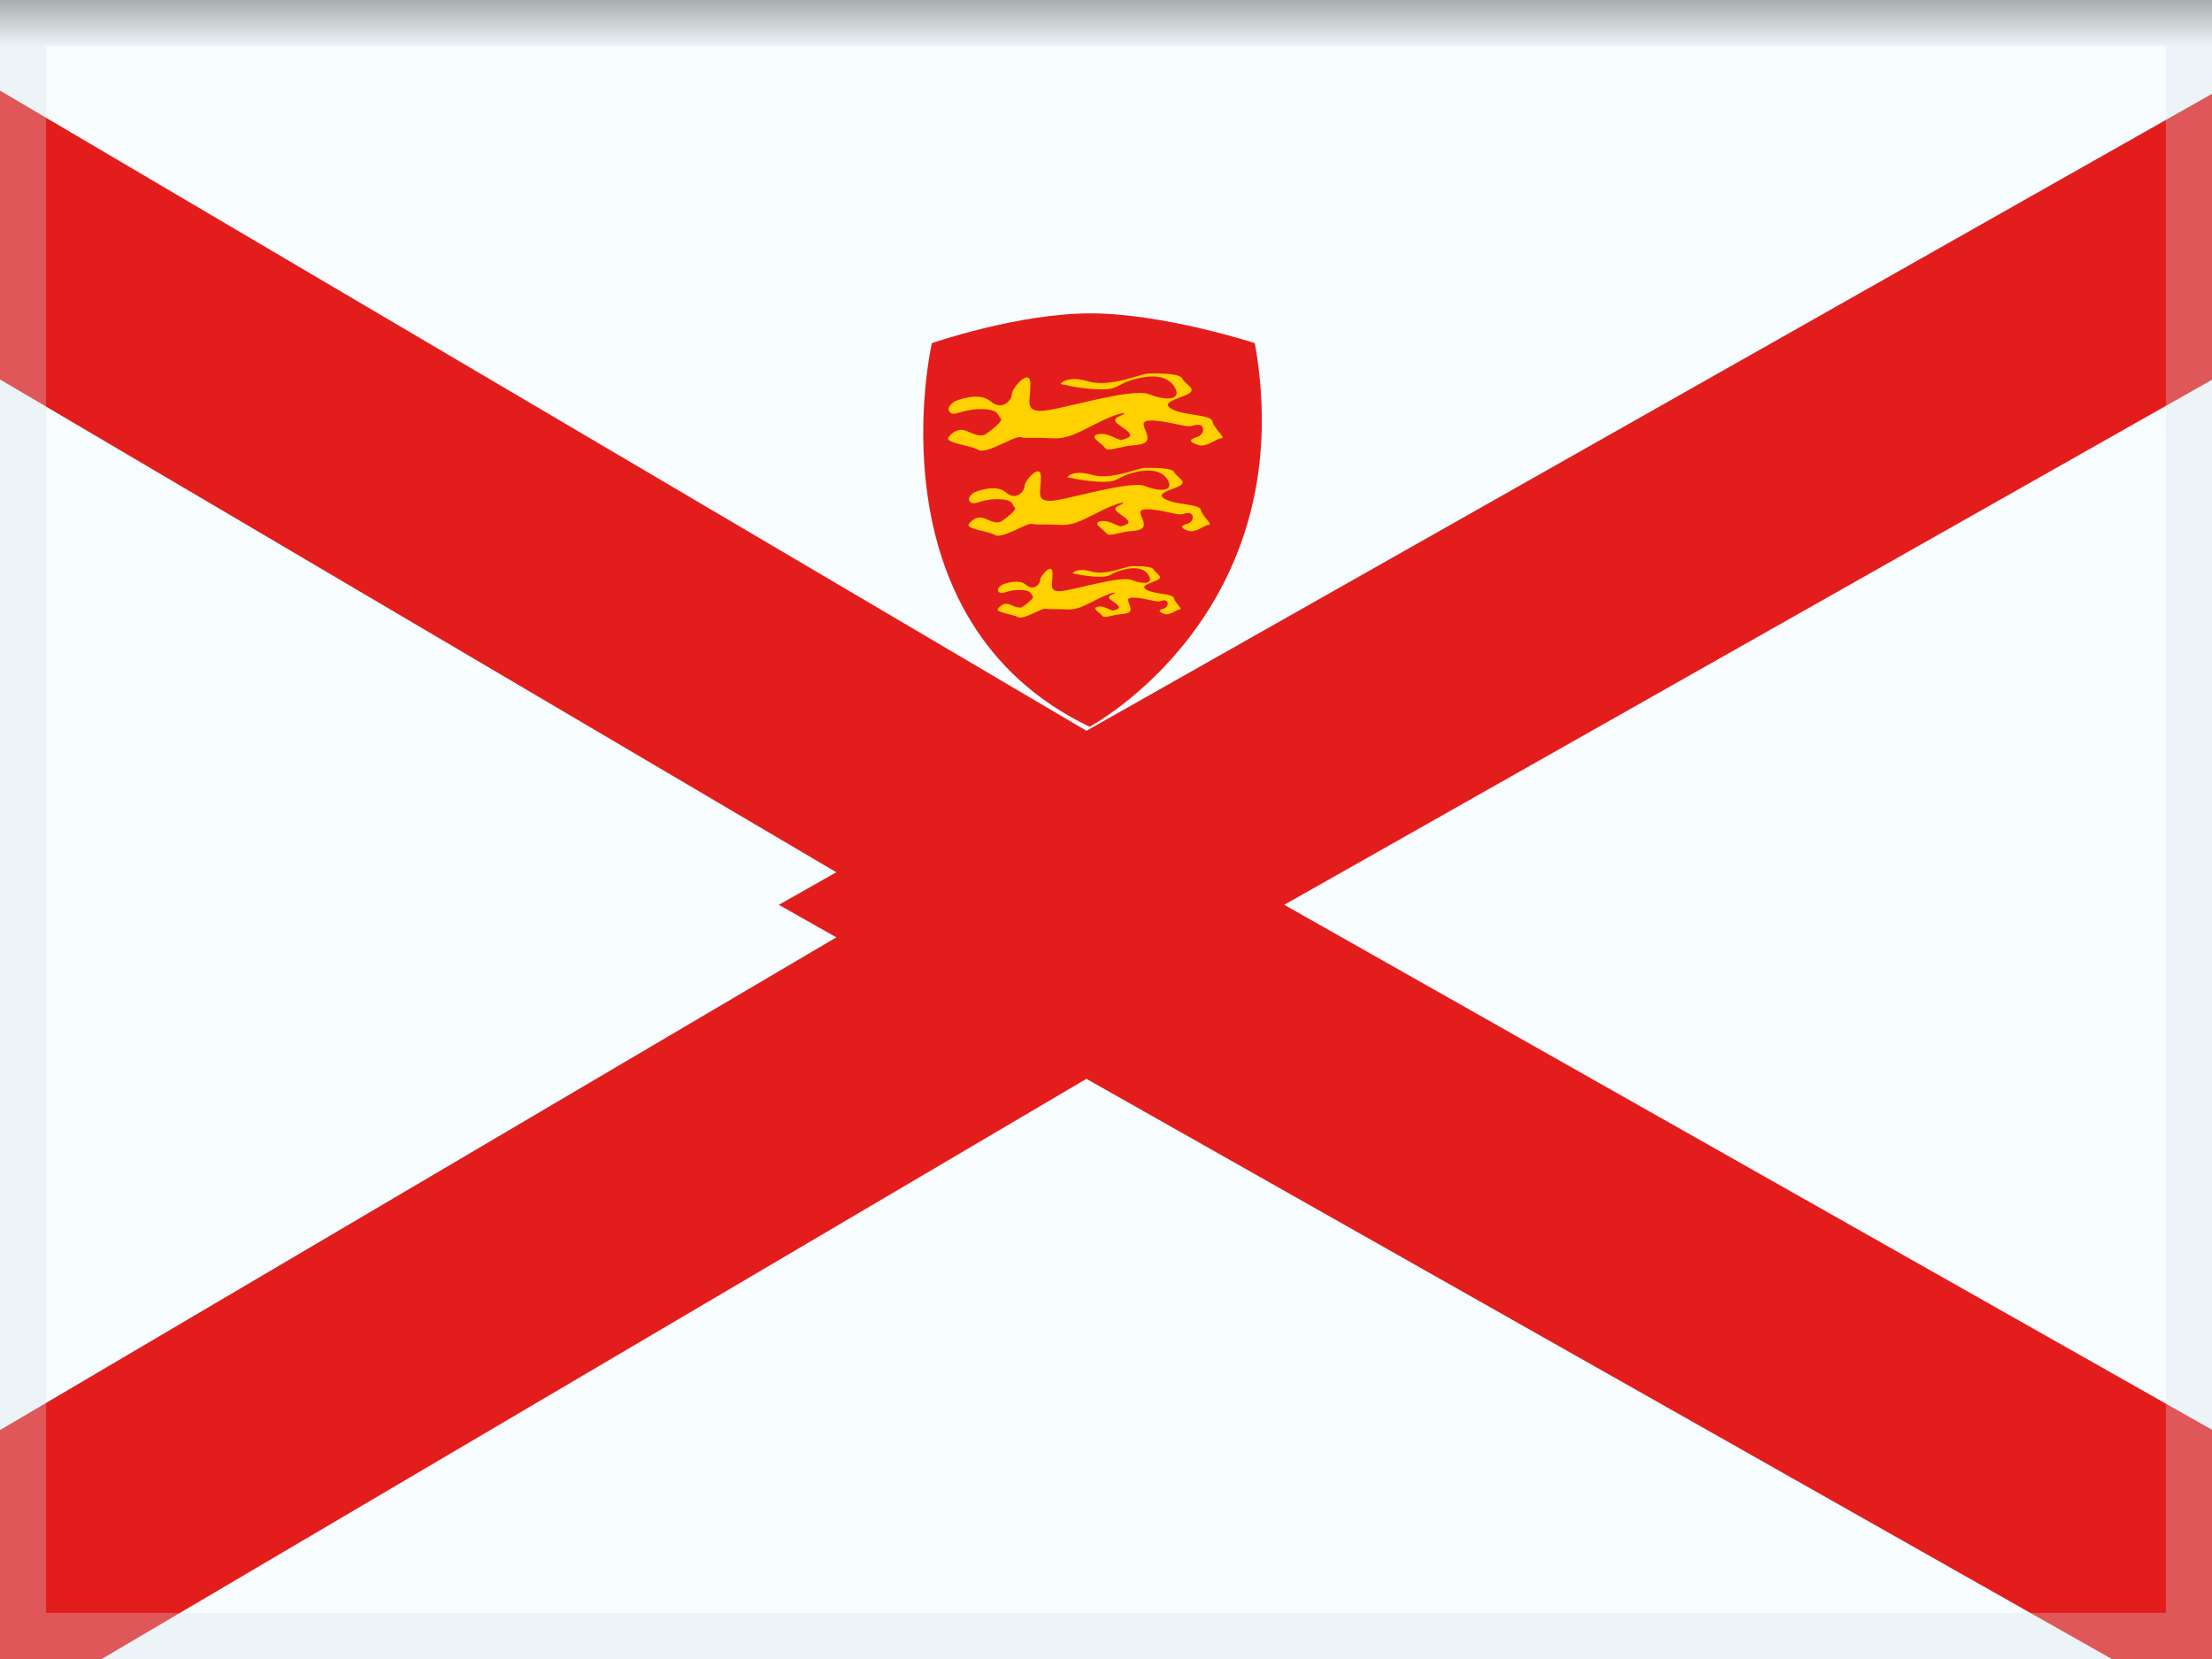
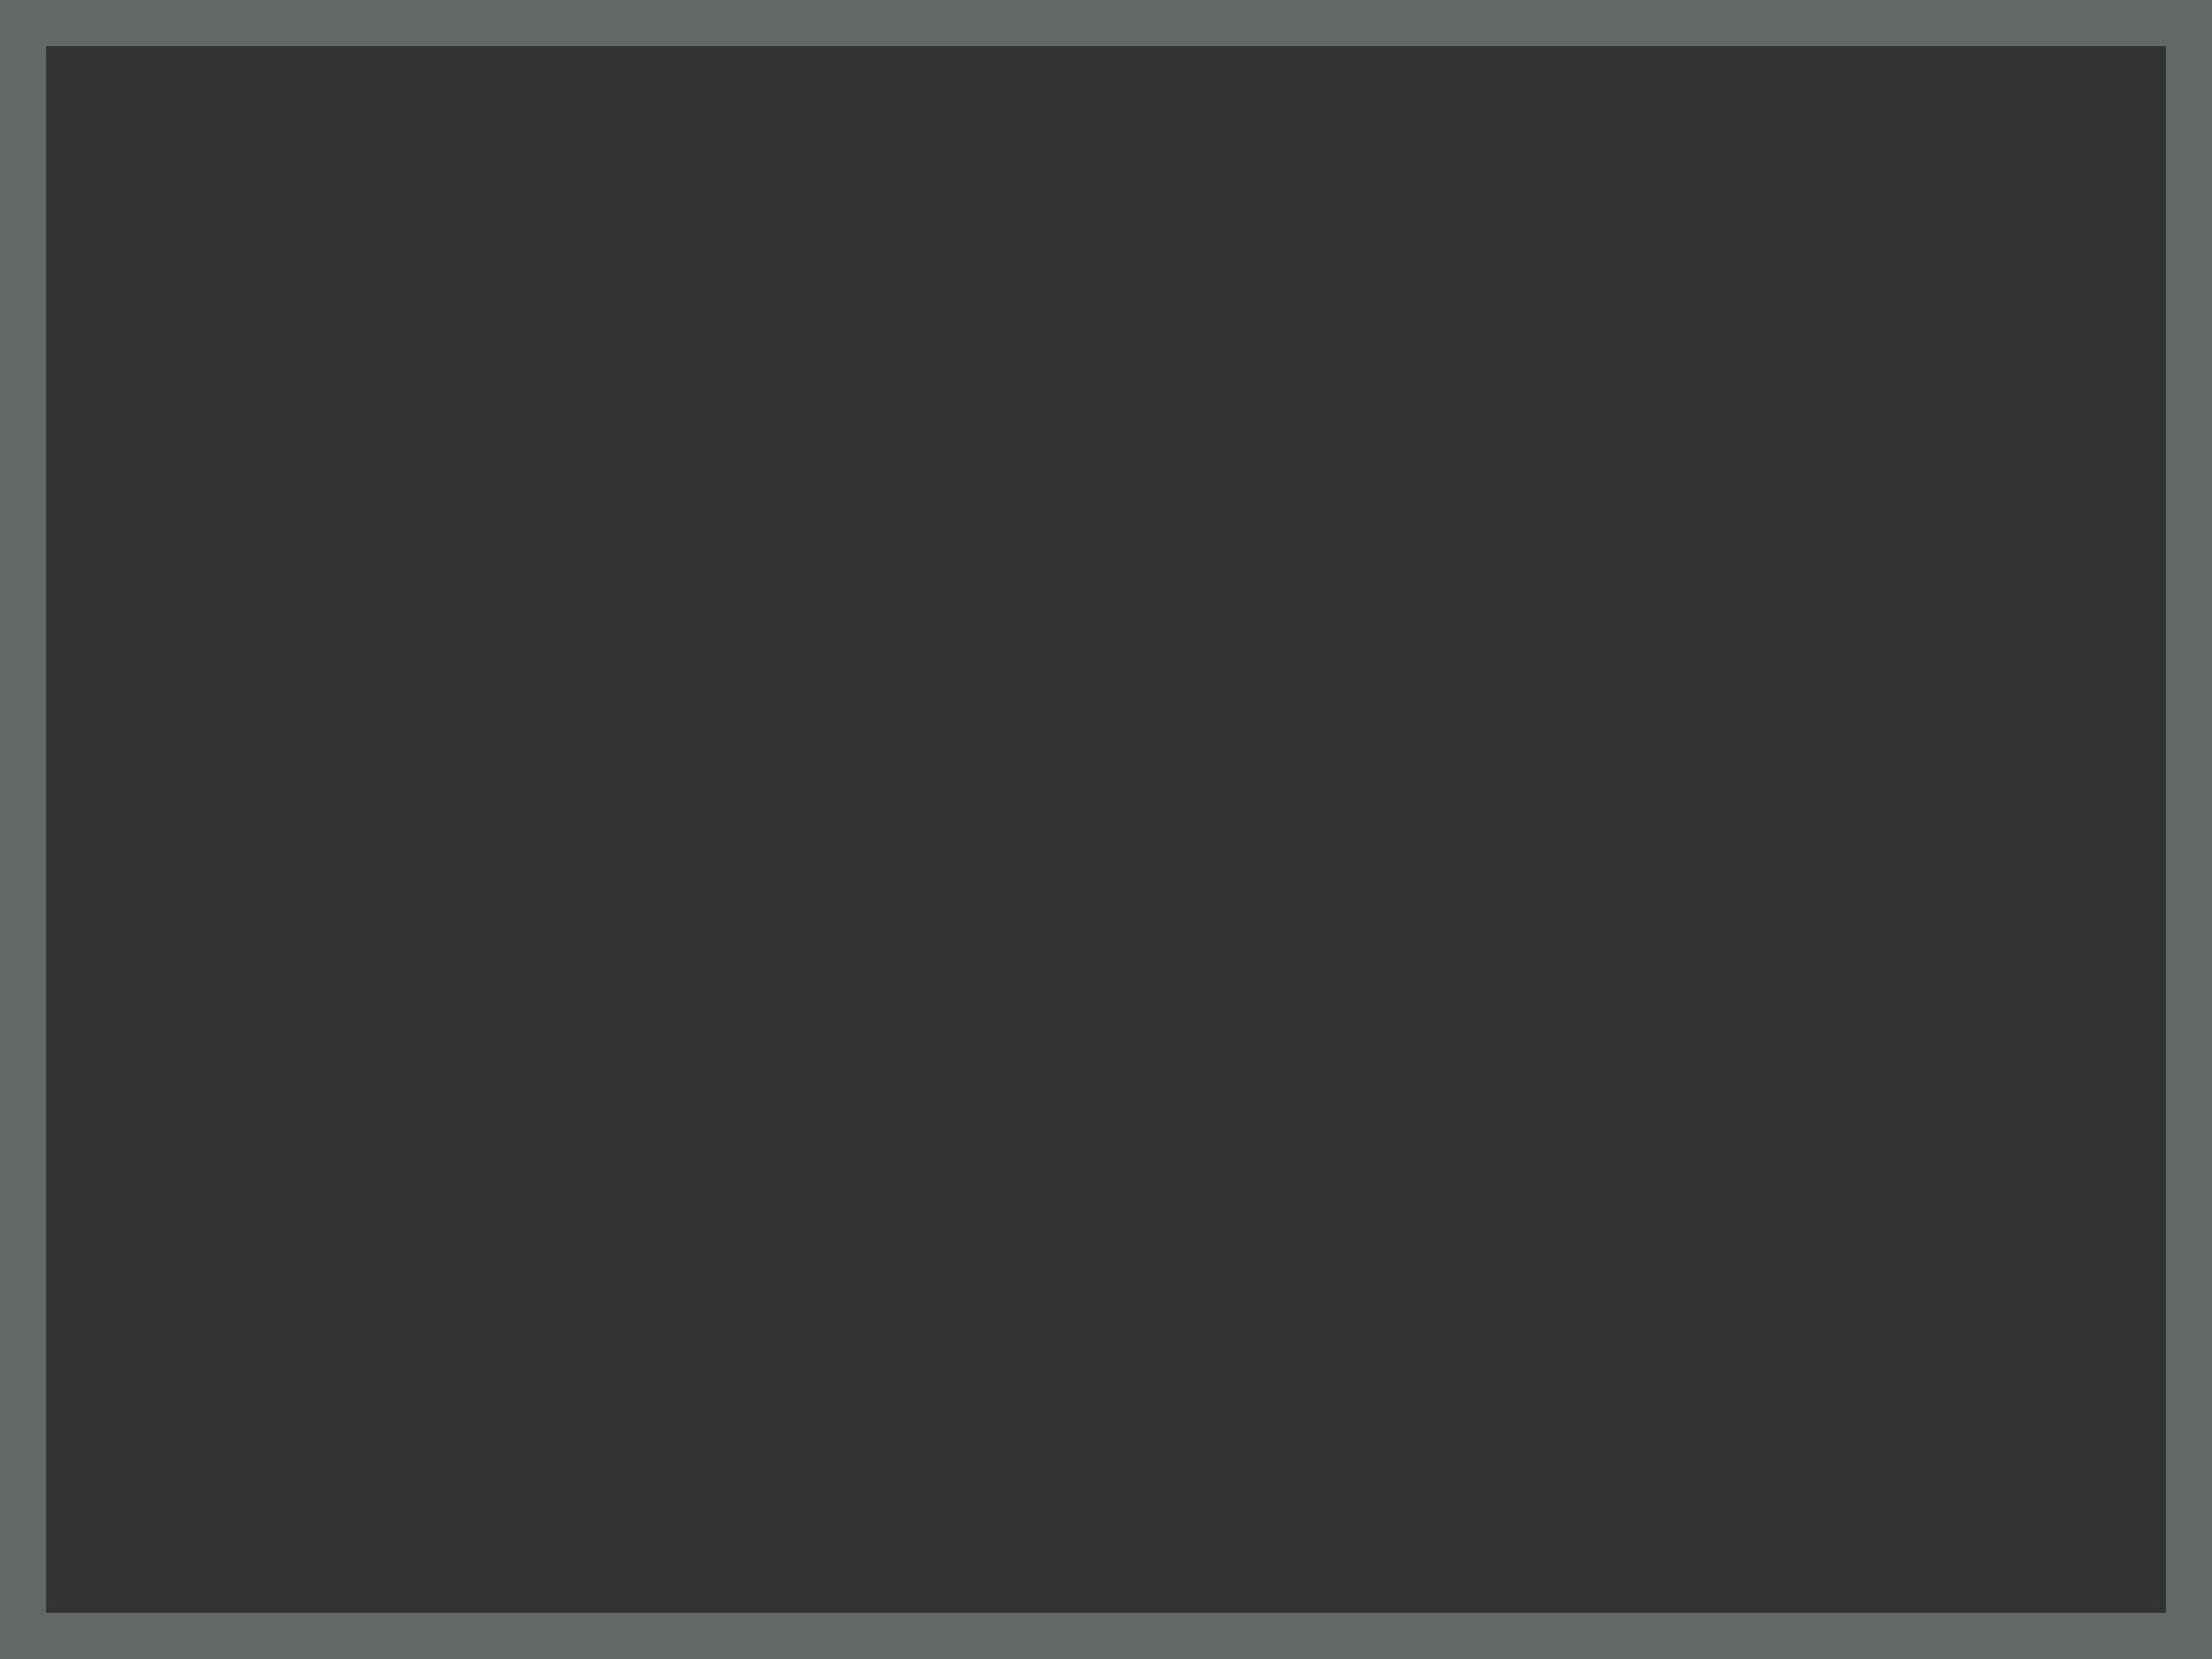
<svg xmlns="http://www.w3.org/2000/svg" width="24" height="18" viewBox="0 0 24 18" fill="none">
  <rect x="0" y="0" width="24" height="18" fill="#333333" stroke="none" />
  <g clip-path="url(#clip0_4_2261)">
    <g clip-path="url(#clip1_4_2261)">
      <mask id="mask0_4_2261" style="mask-type:luminance" maskUnits="userSpaceOnUse" x="-1" y="0" width="26" height="19">
-         <rect x="-1" width="26" height="19" fill="white" />
-       </mask>
+         </mask>
      <g mask="url(#mask0_4_2261)">
        <path fill-rule="evenodd" clip-rule="evenodd" d="M-1 0H25V19H-1V0Z" fill="#F7FCFF" />
-         <path d="M-3.077 0.737L10.359 8.654L12.334 9.817L10.359 10.98L-3.077 18.896L-5.112 20.095V-0.462L-3.077 0.737Z" fill="#F7FCFF" stroke="#E31D1C" stroke-width="2.7" />
        <path d="M27.259 0.725L13.269 8.642L11.192 9.817L13.269 10.992L27.259 18.908L29.273 20.048V-0.415L27.259 0.725Z" fill="#F7FCFF" stroke="#E31D1C" stroke-width="2.7" />
-         <path fill-rule="evenodd" clip-rule="evenodd" d="M10.111 3.723C10.111 3.723 9.413 6.73 11.822 7.885C11.822 7.885 14.134 6.657 13.615 3.723C13.615 3.723 12.622 3.4 11.832 3.4C11.043 3.4 10.111 3.723 10.111 3.723Z" fill="#E31D1C" />
-         <path fill-rule="evenodd" clip-rule="evenodd" d="M10.361 4.353C10.361 4.353 10.618 4.242 10.746 4.353C10.873 4.464 10.978 4.344 10.978 4.277C10.978 4.21 11.18 3.98 11.18 4.166C11.18 4.353 11.117 4.458 11.295 4.458C11.473 4.458 12.275 4.201 12.467 4.277C12.659 4.353 12.806 4.334 12.757 4.225C12.708 4.115 12.583 4.047 12.341 4.107C12.099 4.166 12.156 4.225 11.947 4.225C11.738 4.225 11.506 4.166 11.506 4.166C11.506 4.166 11.571 4.068 11.81 4.138C12.048 4.208 12.377 4.052 12.467 4.052C12.556 4.052 12.803 4.047 12.827 4.107C12.851 4.166 13 4.221 12.887 4.277C12.773 4.332 12.586 4.367 12.715 4.439C12.844 4.51 13.139 4.496 13.154 4.57C13.168 4.645 13.308 4.755 13.252 4.755C13.196 4.755 13.094 4.86 12.999 4.828C12.905 4.796 12.893 4.768 12.984 4.743C13.075 4.717 13.074 4.608 12.999 4.608C12.925 4.608 12.961 4.646 12.79 4.608C12.62 4.57 12.394 4.528 12.408 4.608C12.421 4.689 12.533 4.812 12.328 4.828C12.123 4.844 12.027 4.91 11.987 4.857C11.947 4.804 11.805 4.734 11.917 4.711C12.029 4.688 12.136 4.788 12.176 4.772C12.217 4.755 12.308 4.746 12.232 4.677C12.155 4.608 12.029 4.568 12.146 4.516C12.263 4.465 12.17 4.463 11.947 4.57C11.724 4.677 11.6 4.768 11.404 4.755C11.208 4.743 11.135 4.76 11.072 4.743C11.009 4.725 10.703 4.934 10.614 4.881C10.526 4.828 10.241 4.808 10.292 4.743C10.344 4.677 10.412 4.644 10.489 4.677C10.566 4.711 10.642 4.744 10.694 4.711C10.746 4.677 10.895 4.562 10.857 4.539C10.82 4.516 10.856 4.439 10.643 4.439C10.431 4.439 10.356 4.525 10.305 4.471C10.255 4.416 10.361 4.353 10.361 4.353Z" fill="#FFD100" />
        <path fill-rule="evenodd" clip-rule="evenodd" d="M10.573 5.341C10.573 5.341 10.8 5.243 10.912 5.341C11.024 5.439 11.116 5.333 11.116 5.274C11.116 5.215 11.294 5.013 11.294 5.177C11.294 5.341 11.238 5.434 11.395 5.434C11.551 5.434 12.256 5.207 12.425 5.274C12.594 5.341 12.723 5.324 12.68 5.228C12.637 5.132 12.527 5.072 12.314 5.124C12.102 5.177 12.152 5.228 11.968 5.228C11.784 5.228 11.58 5.177 11.58 5.177C11.58 5.177 11.637 5.091 11.847 5.152C12.057 5.213 12.346 5.076 12.425 5.076C12.504 5.076 12.72 5.072 12.742 5.124C12.763 5.177 12.894 5.225 12.794 5.274C12.695 5.323 12.53 5.354 12.643 5.416C12.756 5.479 13.016 5.467 13.029 5.532C13.041 5.597 13.165 5.695 13.115 5.695C13.066 5.695 12.976 5.787 12.893 5.759C12.81 5.731 12.8 5.706 12.88 5.684C12.96 5.661 12.959 5.566 12.893 5.566C12.827 5.566 12.86 5.599 12.71 5.566C12.56 5.532 12.361 5.495 12.373 5.566C12.385 5.636 12.483 5.744 12.303 5.759C12.123 5.773 12.038 5.831 12.003 5.784C11.968 5.738 11.843 5.676 11.941 5.656C12.04 5.636 12.134 5.723 12.17 5.709C12.205 5.695 12.286 5.687 12.218 5.626C12.151 5.566 12.04 5.53 12.143 5.484C12.246 5.439 12.164 5.438 11.968 5.532C11.772 5.626 11.663 5.706 11.491 5.695C11.319 5.684 11.254 5.699 11.199 5.684C11.143 5.668 10.874 5.852 10.796 5.805C10.719 5.759 10.468 5.741 10.513 5.684C10.558 5.626 10.619 5.597 10.686 5.626C10.754 5.656 10.821 5.685 10.866 5.656C10.912 5.626 11.043 5.525 11.01 5.505C10.977 5.484 11.009 5.416 10.822 5.416C10.635 5.416 10.569 5.492 10.525 5.444C10.48 5.397 10.573 5.341 10.573 5.341Z" fill="#FFD100" />
        <path fill-rule="evenodd" clip-rule="evenodd" d="M10.874 6.344C10.874 6.344 11.046 6.27 11.13 6.344C11.216 6.418 11.285 6.338 11.285 6.293C11.285 6.248 11.42 6.095 11.42 6.22C11.42 6.344 11.378 6.414 11.497 6.414C11.616 6.414 12.15 6.242 12.278 6.293C12.406 6.344 12.504 6.331 12.472 6.258C12.439 6.186 12.355 6.14 12.194 6.18C12.033 6.22 12.071 6.258 11.932 6.258C11.792 6.258 11.637 6.22 11.637 6.22C11.637 6.22 11.681 6.154 11.84 6.201C11.999 6.247 12.218 6.143 12.278 6.143C12.338 6.143 12.502 6.14 12.518 6.18C12.534 6.22 12.634 6.256 12.558 6.293C12.482 6.33 12.358 6.354 12.444 6.401C12.529 6.449 12.726 6.439 12.736 6.489C12.745 6.538 12.839 6.612 12.801 6.612C12.764 6.612 12.696 6.682 12.633 6.661C12.57 6.639 12.562 6.621 12.623 6.604C12.684 6.587 12.683 6.514 12.633 6.514C12.583 6.514 12.607 6.54 12.494 6.514C12.38 6.489 12.23 6.461 12.239 6.514C12.248 6.568 12.322 6.65 12.185 6.661C12.049 6.672 11.985 6.716 11.958 6.68C11.932 6.645 11.837 6.598 11.911 6.583C11.986 6.567 12.057 6.634 12.084 6.623C12.111 6.612 12.172 6.606 12.121 6.56C12.07 6.514 11.986 6.487 12.064 6.453C12.142 6.418 12.08 6.418 11.932 6.489C11.783 6.56 11.7 6.621 11.57 6.612C11.439 6.604 11.39 6.615 11.348 6.604C11.306 6.592 11.102 6.731 11.043 6.696C10.984 6.661 10.794 6.647 10.828 6.604C10.863 6.56 10.908 6.538 10.96 6.56C11.011 6.583 11.062 6.605 11.096 6.583C11.13 6.56 11.23 6.483 11.205 6.468C11.18 6.453 11.204 6.401 11.062 6.401C10.921 6.401 10.871 6.459 10.837 6.422C10.803 6.386 10.874 6.344 10.874 6.344Z" fill="#FFD100" />
      </g>
    </g>
  </g>
  <rect x="0.25" y="0.25" width="23.5" height="17.5" stroke="#D6E1E5" stroke-opacity="0.3" stroke-width="0.5" />
  <defs>
    <clipPath id="clip0_4_2261">
      <rect width="24" height="18" fill="white" />
    </clipPath>
    <clipPath id="clip1_4_2261">
      <rect width="28.5" height="19" fill="white" transform="translate(-2.25 -0.5)" />
    </clipPath>
  </defs>
</svg>